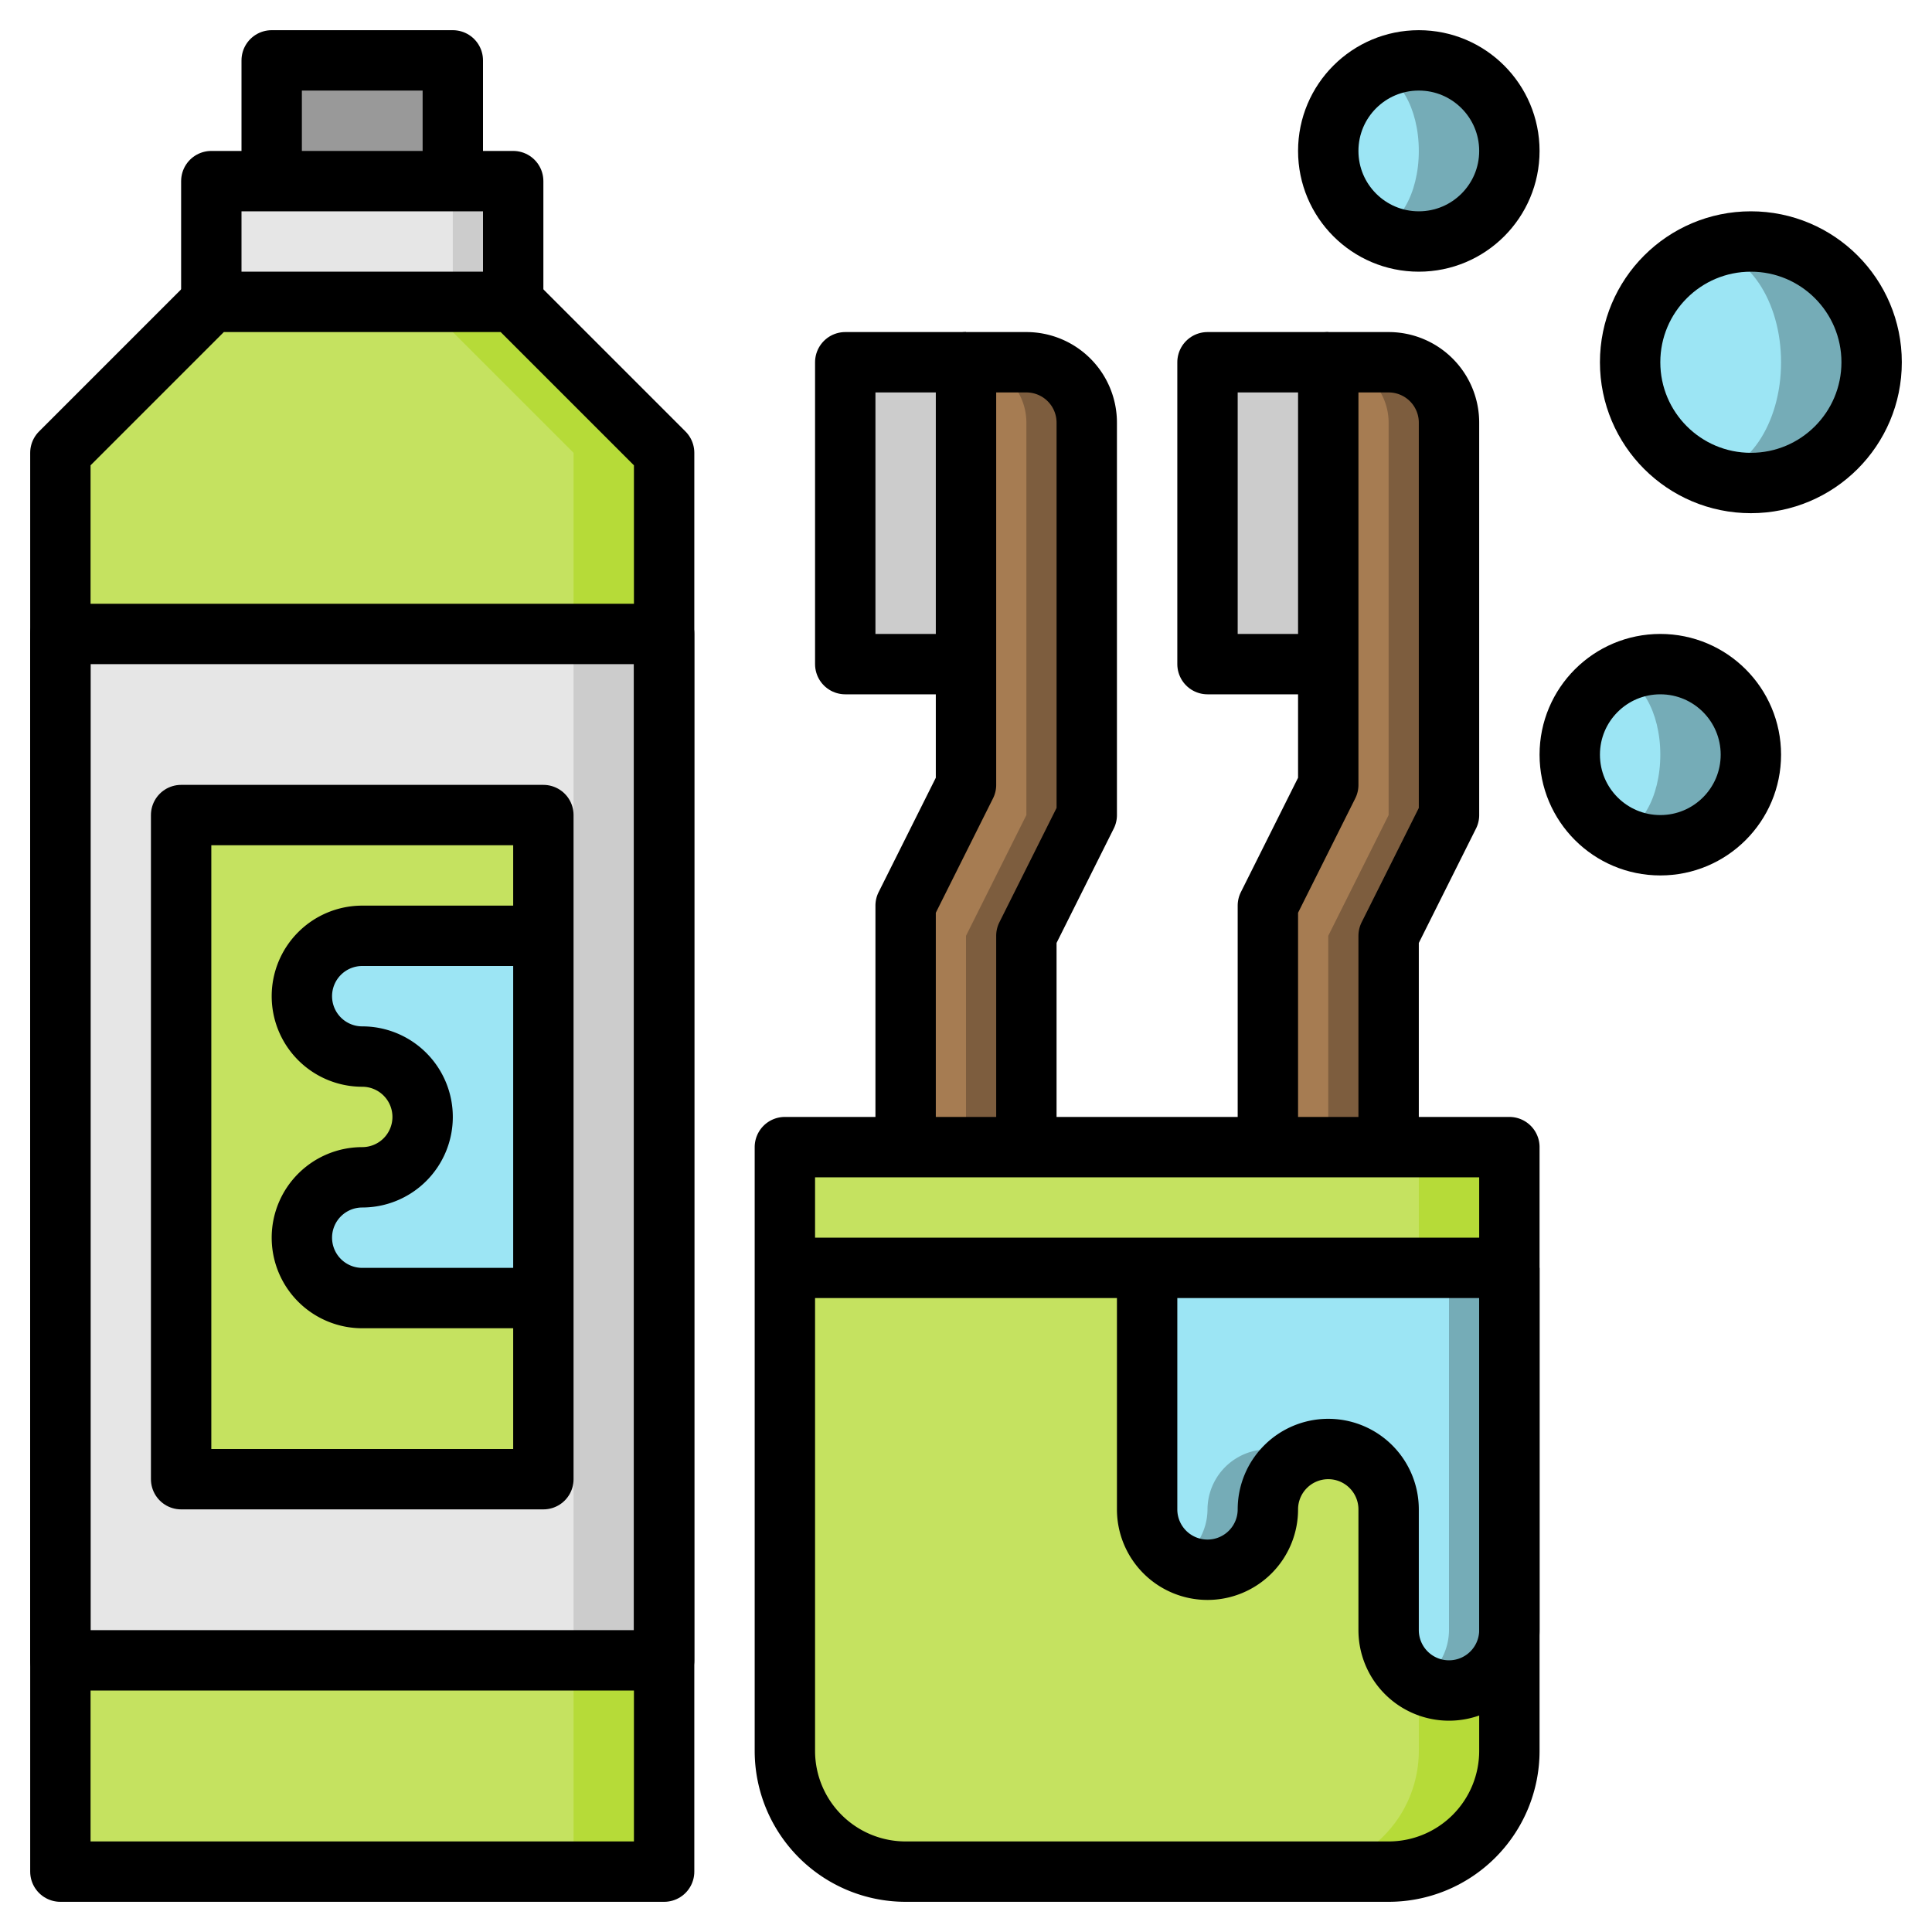
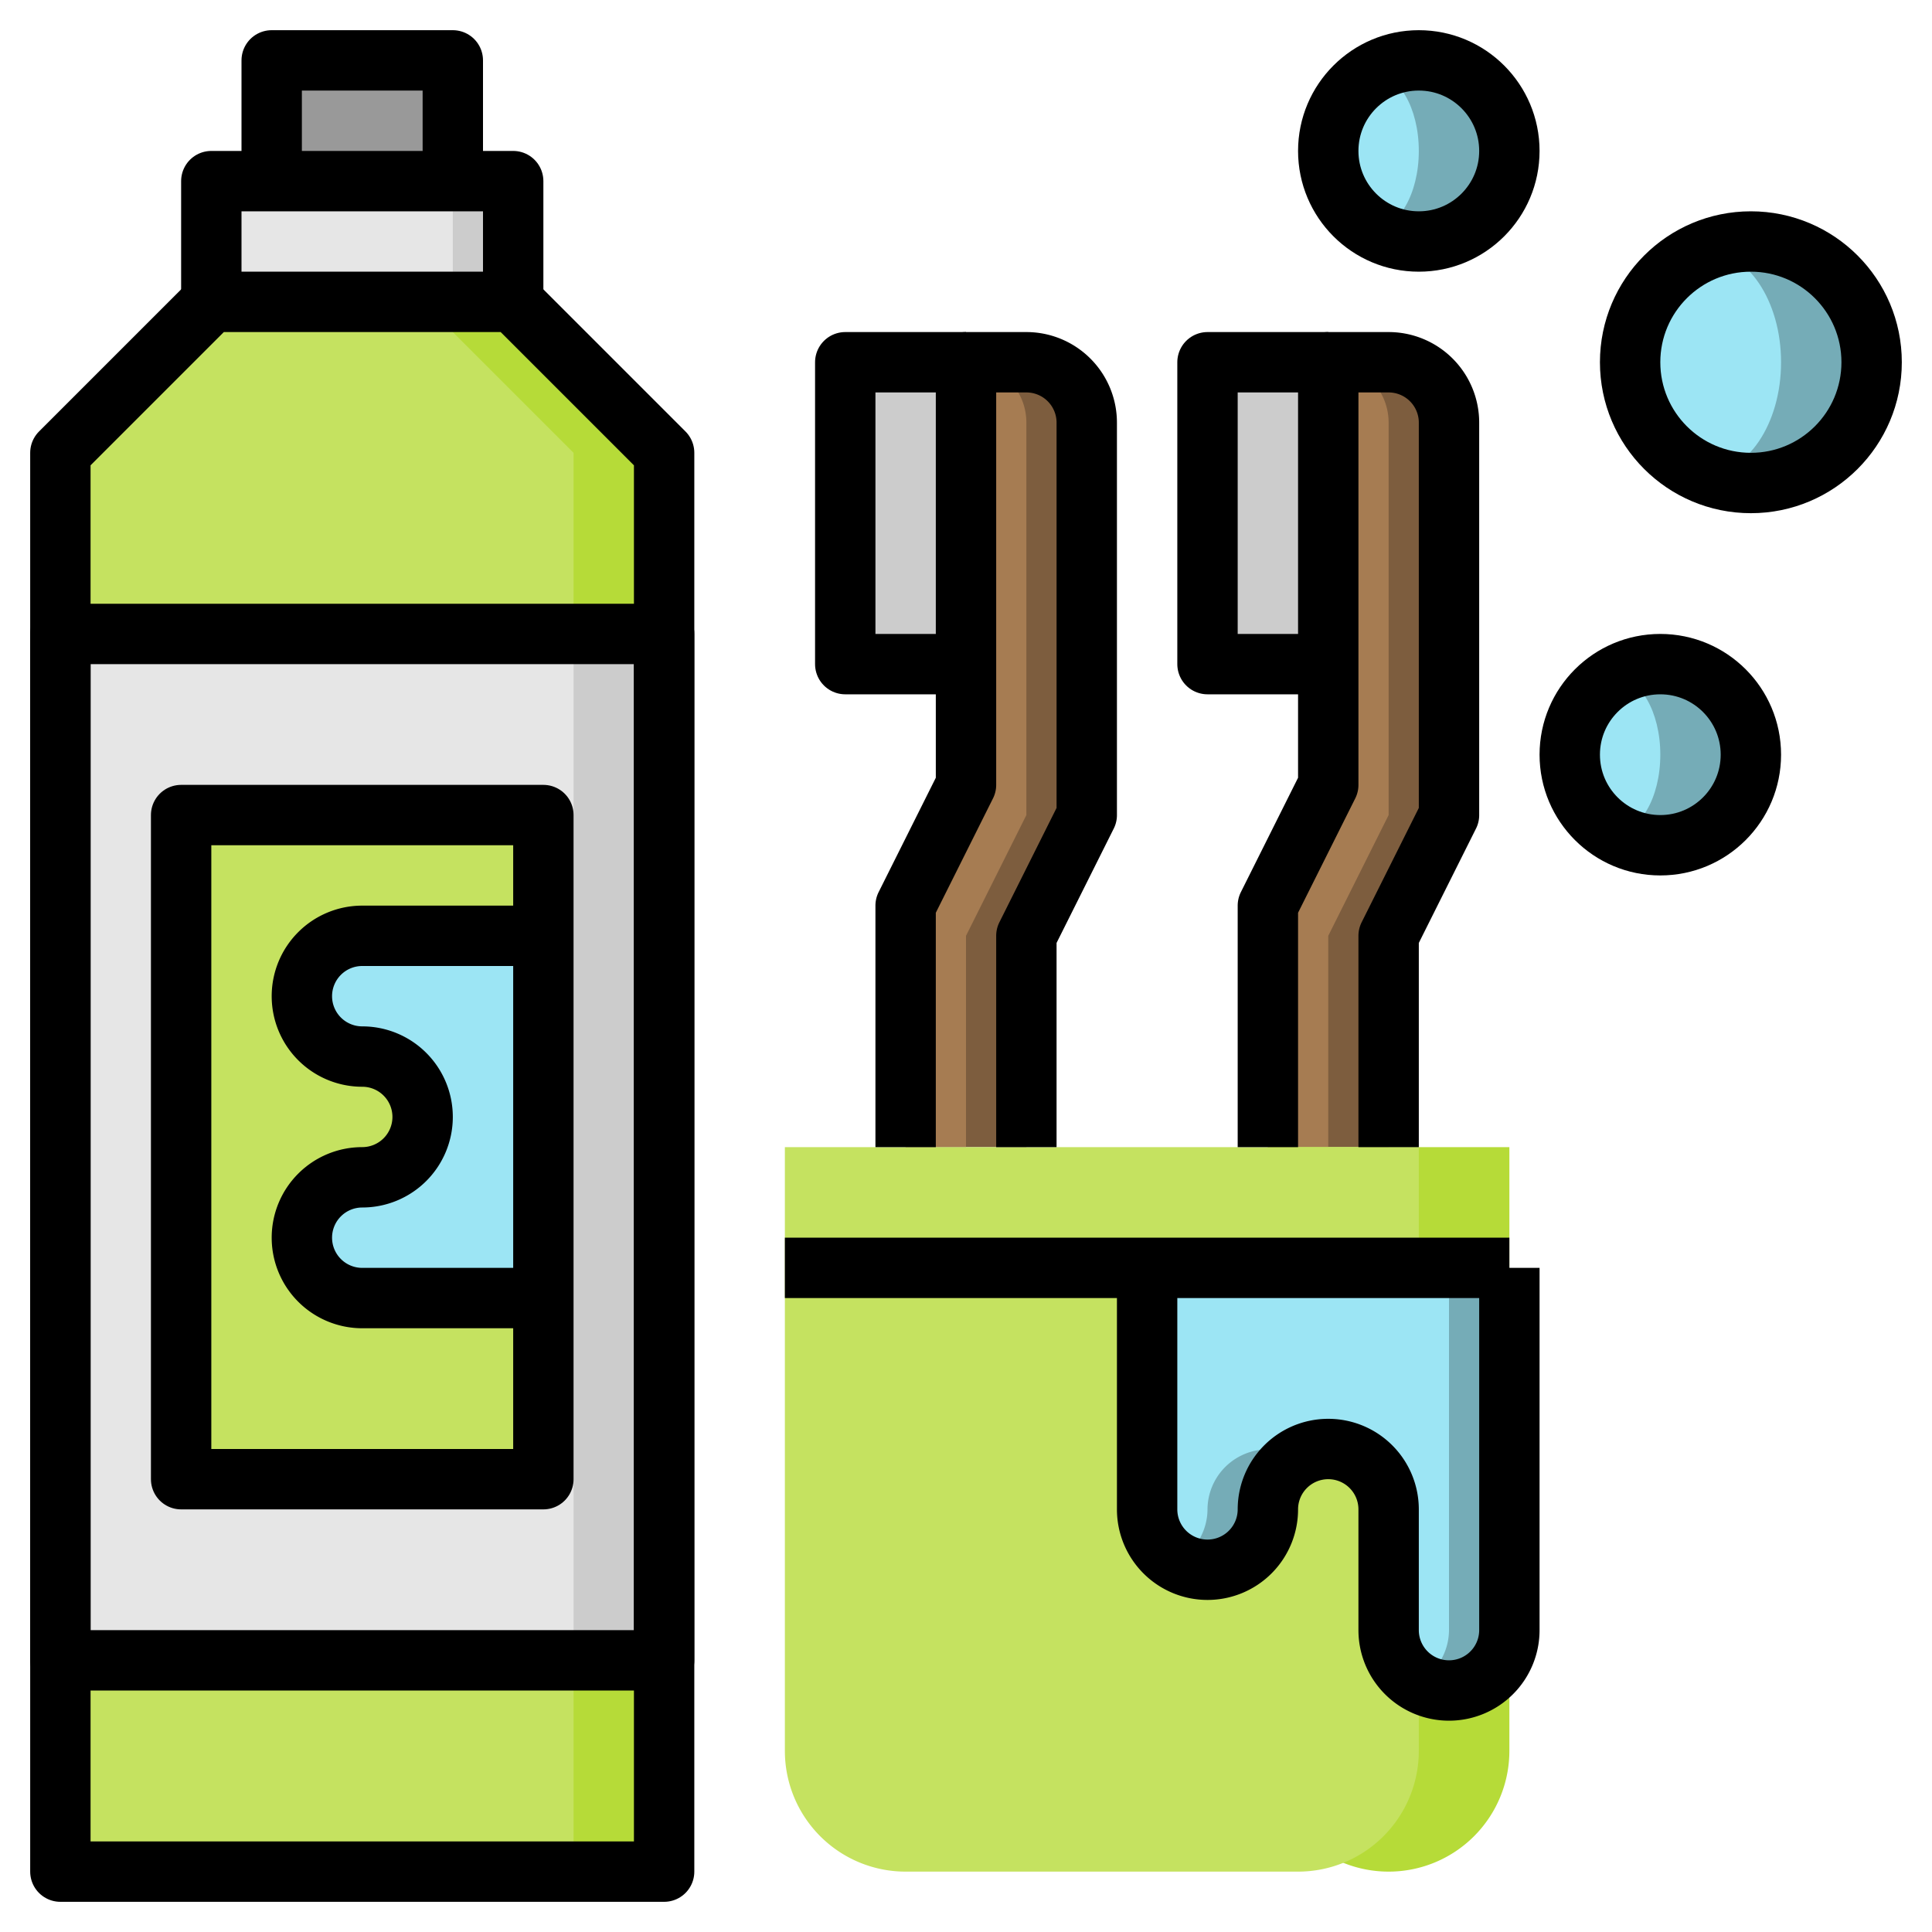
<svg xmlns="http://www.w3.org/2000/svg" viewBox="0 0 64 64">
  <defs>
    <style>.cls-1{fill:#999;}.cls-2{fill:#ccc;}.cls-3{fill:#e6e6e6;}.cls-4{fill:#b6db38;}.cls-5{fill:#c5e260;}.cls-6{fill:#9ce5f4;}.cls-7{fill:#75acb7;}.cls-8{fill:#7d5d3e;}.cls-9{fill:#a67c52;}.cls-10{fill:none;stroke:#000;stroke-linejoin:round;stroke-width:2px;}</style>
  </defs>
  <title />
  <g data-name="Layer 11" id="Layer_11">
    <rect class="cls-1" height="4" width="6" x="9" y="2" />
    <polyline class="cls-2" points="17 10 17 6 7 6 7 10" />
    <rect class="cls-3" height="4" width="8" x="7" y="6" />
    <polygon class="cls-4" points="2 15 2 62 22 62 22 15 17 10 7 10 2 15" />
    <polygon class="cls-5" points="14 10 7 10 2 15 2 62 19 62 19 15 14 10" />
    <rect class="cls-2" height="34" width="20" x="2" y="21" />
    <rect class="cls-3" height="34" width="17" x="2" y="21" />
    <rect class="cls-5" height="22" width="12" x="6" y="27" />
    <path class="cls-6" d="M18,31H12a2,2,0,0,0-2,2h0a2,2,0,0,0,2,2h0a2,2,0,0,1,2,2h0a2,2,0,0,1-2,2h0a2,2,0,0,0-2,2h0a2,2,0,0,0,2,2h6" />
    <circle class="cls-7" cx="47" cy="5" r="3" />
    <ellipse class="cls-6" cx="45.5" cy="5" rx="1.5" ry="2.58" />
    <circle class="cls-7" cx="58" cy="12" r="4" />
    <ellipse class="cls-6" cx="56.5" cy="12" rx="2.5" ry="3.7" />
    <circle class="cls-7" cx="55" cy="25" r="3" />
    <ellipse class="cls-6" cx="53.5" cy="25" rx="1.5" ry="2.58" />
    <rect class="cls-2" height="10" width="4" x="28" y="12" />
    <rect class="cls-2" height="10" width="4" x="40" y="12" />
    <path class="cls-8" d="M42,38V30l2-4V12h2a2,2,0,0,1,2,2V27l-2,4v7" />
    <path class="cls-9" d="M46,27V14a2,2,0,0,0-2-2V26l-2,4v8h2V31Z" />
    <path class="cls-8" d="M30,38V30l2-4V12h2a2,2,0,0,1,2,2V27l-2,4v7" />
    <path class="cls-9" d="M34,27V14a2,2,0,0,0-2-2V26l-2,4v8h2V31Z" />
-     <path class="cls-4" d="M26,38H50a0,0,0,0,1,0,0V58a4,4,0,0,1-4,4H30a4,4,0,0,1-4-4V38A0,0,0,0,1,26,38Z" />
+     <path class="cls-4" d="M26,38H50a0,0,0,0,1,0,0V58a4,4,0,0,1-4,4a4,4,0,0,1-4-4V38A0,0,0,0,1,26,38Z" />
    <path class="cls-5" d="M47,58V38H26V58a4,4,0,0,0,4,4H43A4,4,0,0,0,47,58Z" />
    <path class="cls-7" d="M38,42v8a2,2,0,0,0,2,2h0a2,2,0,0,0,2-2h0a2,2,0,0,1,2-2h0a2,2,0,0,1,2,2v4a2,2,0,0,0,2,2h0a2,2,0,0,0,2-2V42" />
    <path class="cls-6" d="M39,51.72A2,2,0,0,0,40,50a2,2,0,0,1,3-1.72A2,2,0,0,1,46,50v4a2,2,0,0,0,1,1.72A2,2,0,0,0,48,54V42H38v8A2,2,0,0,0,39,51.72Z" />
    <polygon class="cls-10" points="2 15 2 62 22 62 22 15 17 10 7 10 2 15" />
    <polyline class="cls-10" points="17 10 17 6 7 6 7 10" />
    <polyline class="cls-10" points="9 6 9 2 15 2 15 6" />
    <rect class="cls-10" height="34" width="20" x="2" y="21" />
    <rect class="cls-10" height="22" width="12" x="6" y="27" />
    <path class="cls-10" d="M18,31H12a2,2,0,0,0-2,2h0a2,2,0,0,0,2,2h0a2,2,0,0,1,2,2h0a2,2,0,0,1-2,2h0a2,2,0,0,0-2,2h0a2,2,0,0,0,2,2h6" />
-     <path class="cls-10" d="M26,38H50a0,0,0,0,1,0,0V58a4,4,0,0,1-4,4H30a4,4,0,0,1-4-4V38A0,0,0,0,1,26,38Z" />
    <path class="cls-10" d="M42,38V30l2-4V12h2a2,2,0,0,1,2,2V27l-2,4v7" />
    <polyline class="cls-10" points="44 12 40 12 40 22 44 22" />
    <path class="cls-10" d="M30,38V30l2-4V12h2a2,2,0,0,1,2,2V27l-2,4v7" />
    <polyline class="cls-10" points="32 12 28 12 28 22 32 22" />
    <line class="cls-10" x1="26" x2="50" y1="42" y2="42" />
    <circle class="cls-10" cx="58" cy="12" r="4" />
    <circle class="cls-10" cx="55" cy="25" r="3" />
    <circle class="cls-10" cx="47" cy="5" r="3" />
    <path class="cls-10" d="M38,42v8a2,2,0,0,0,2,2h0a2,2,0,0,0,2-2h0a2,2,0,0,1,2-2h0a2,2,0,0,1,2,2v4a2,2,0,0,0,2,2h0a2,2,0,0,0,2-2V42" />
  </g>
</svg>